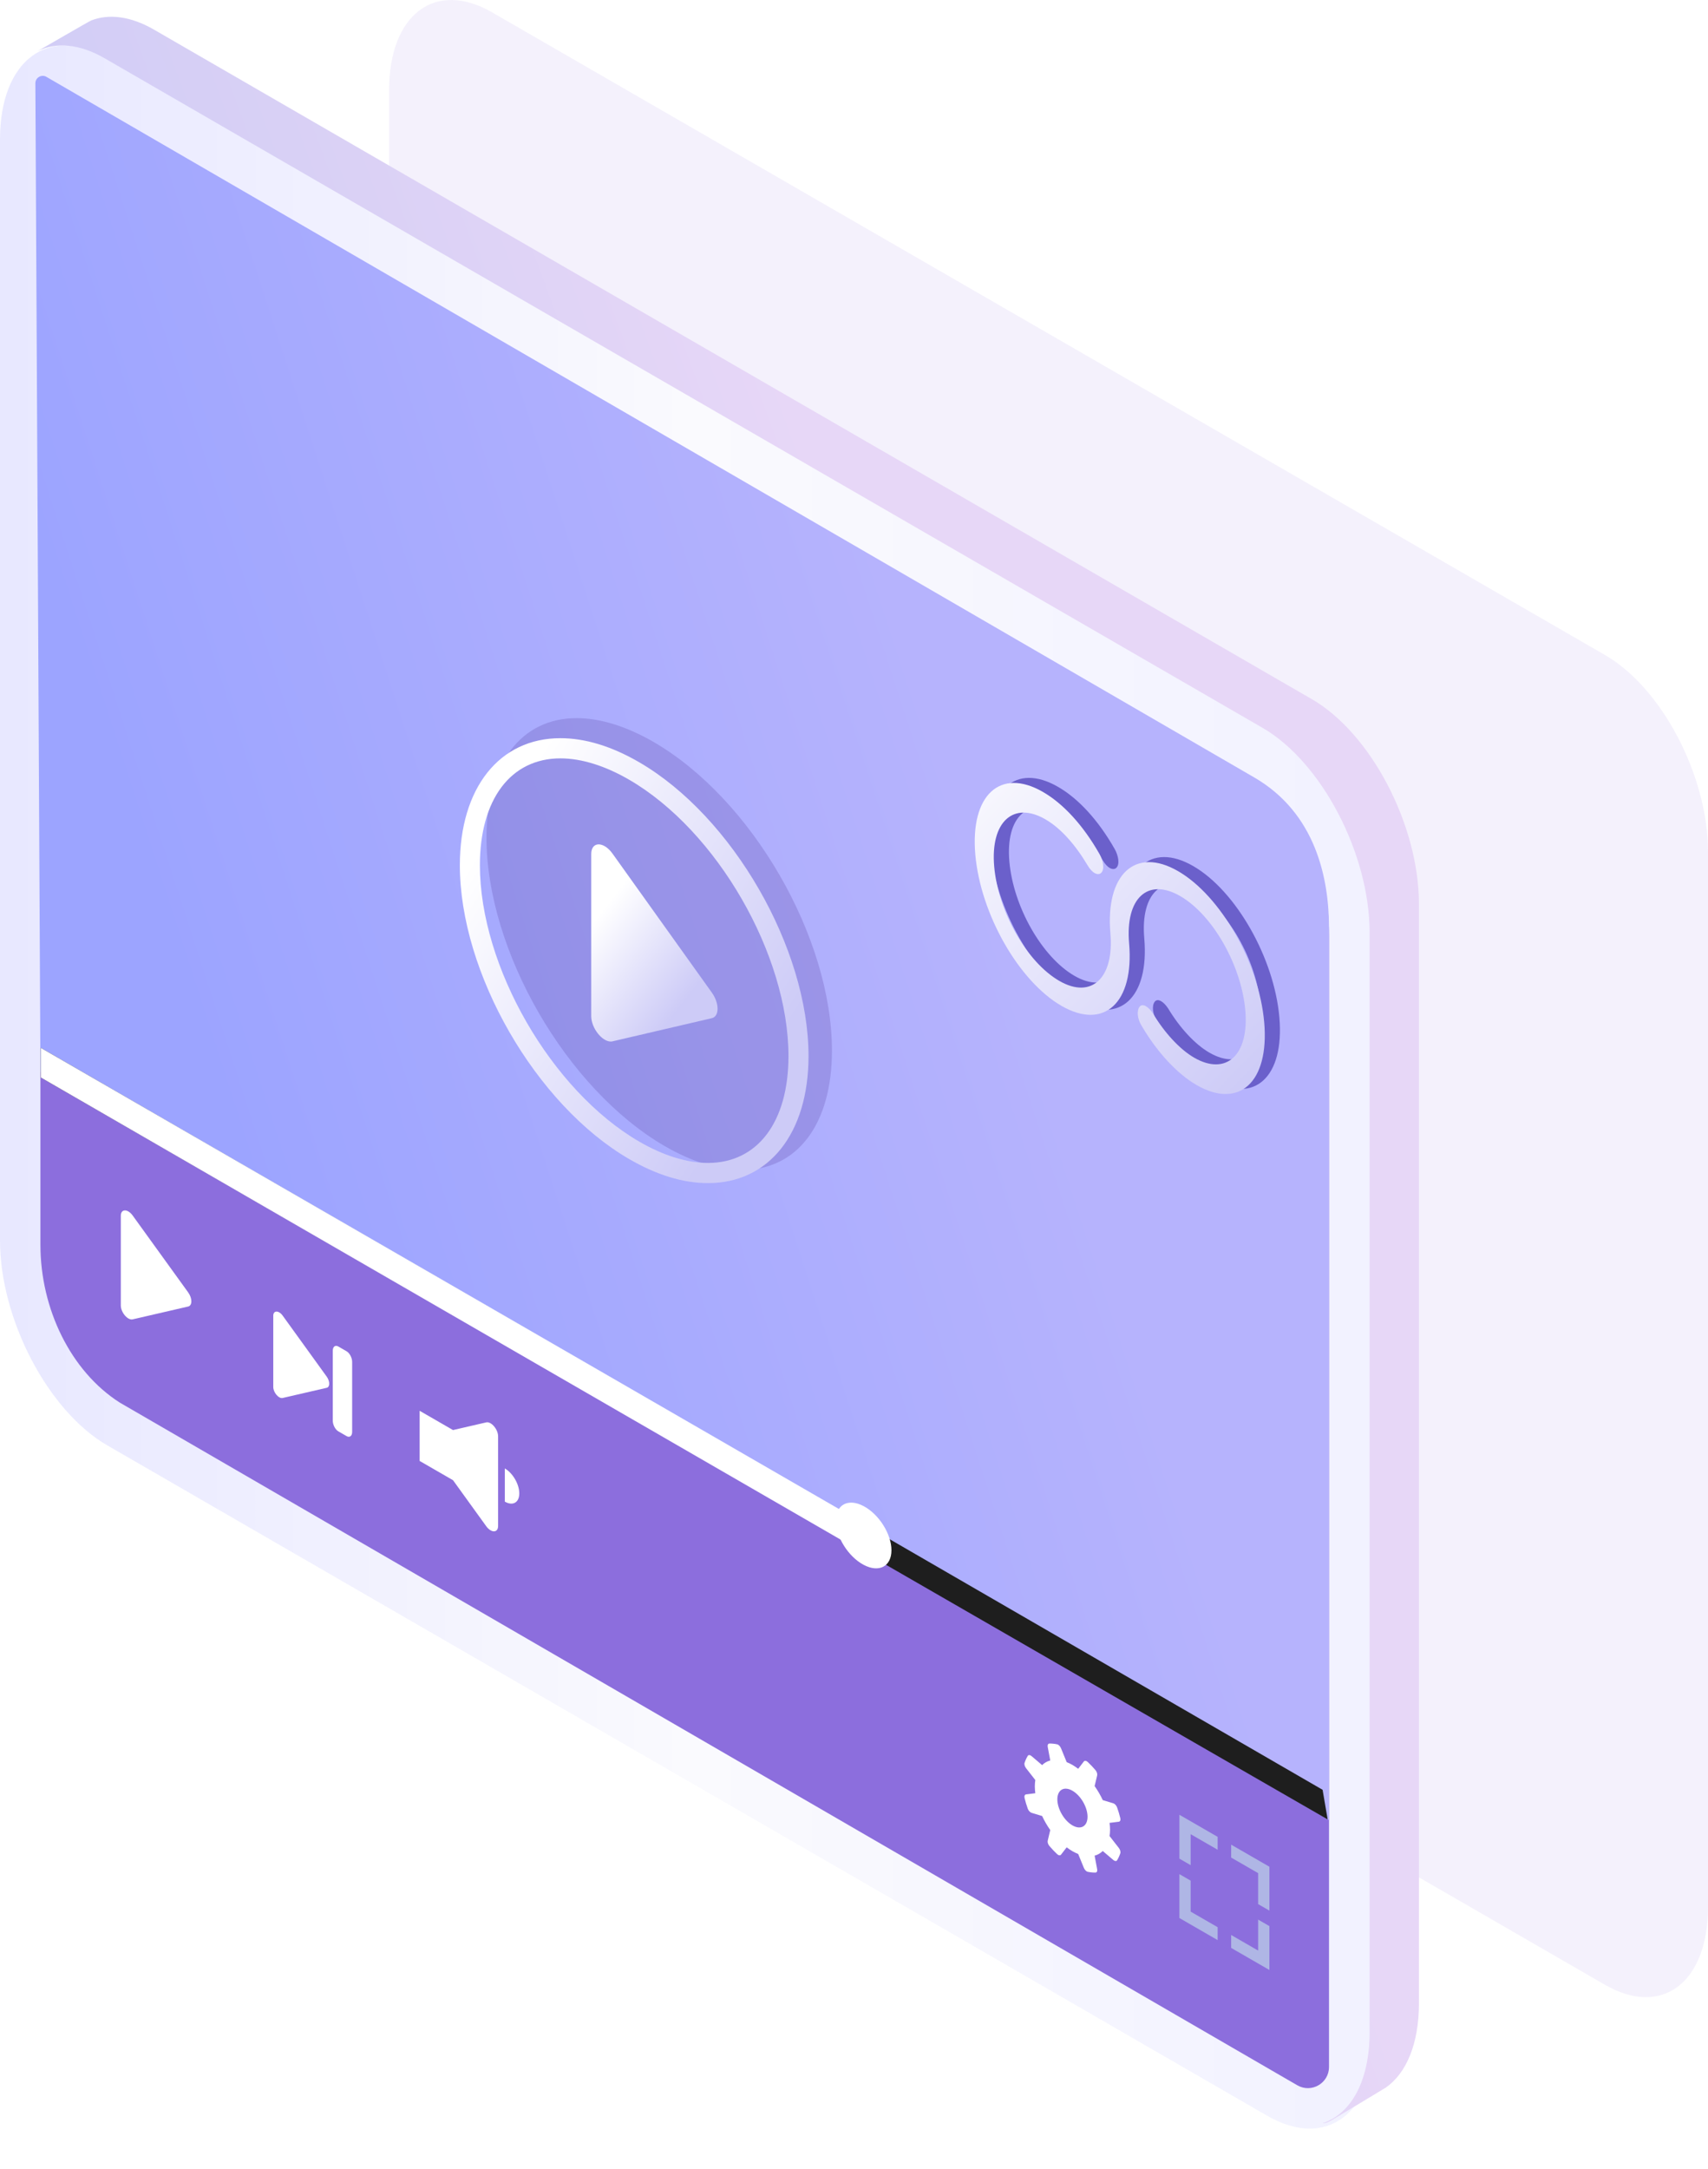
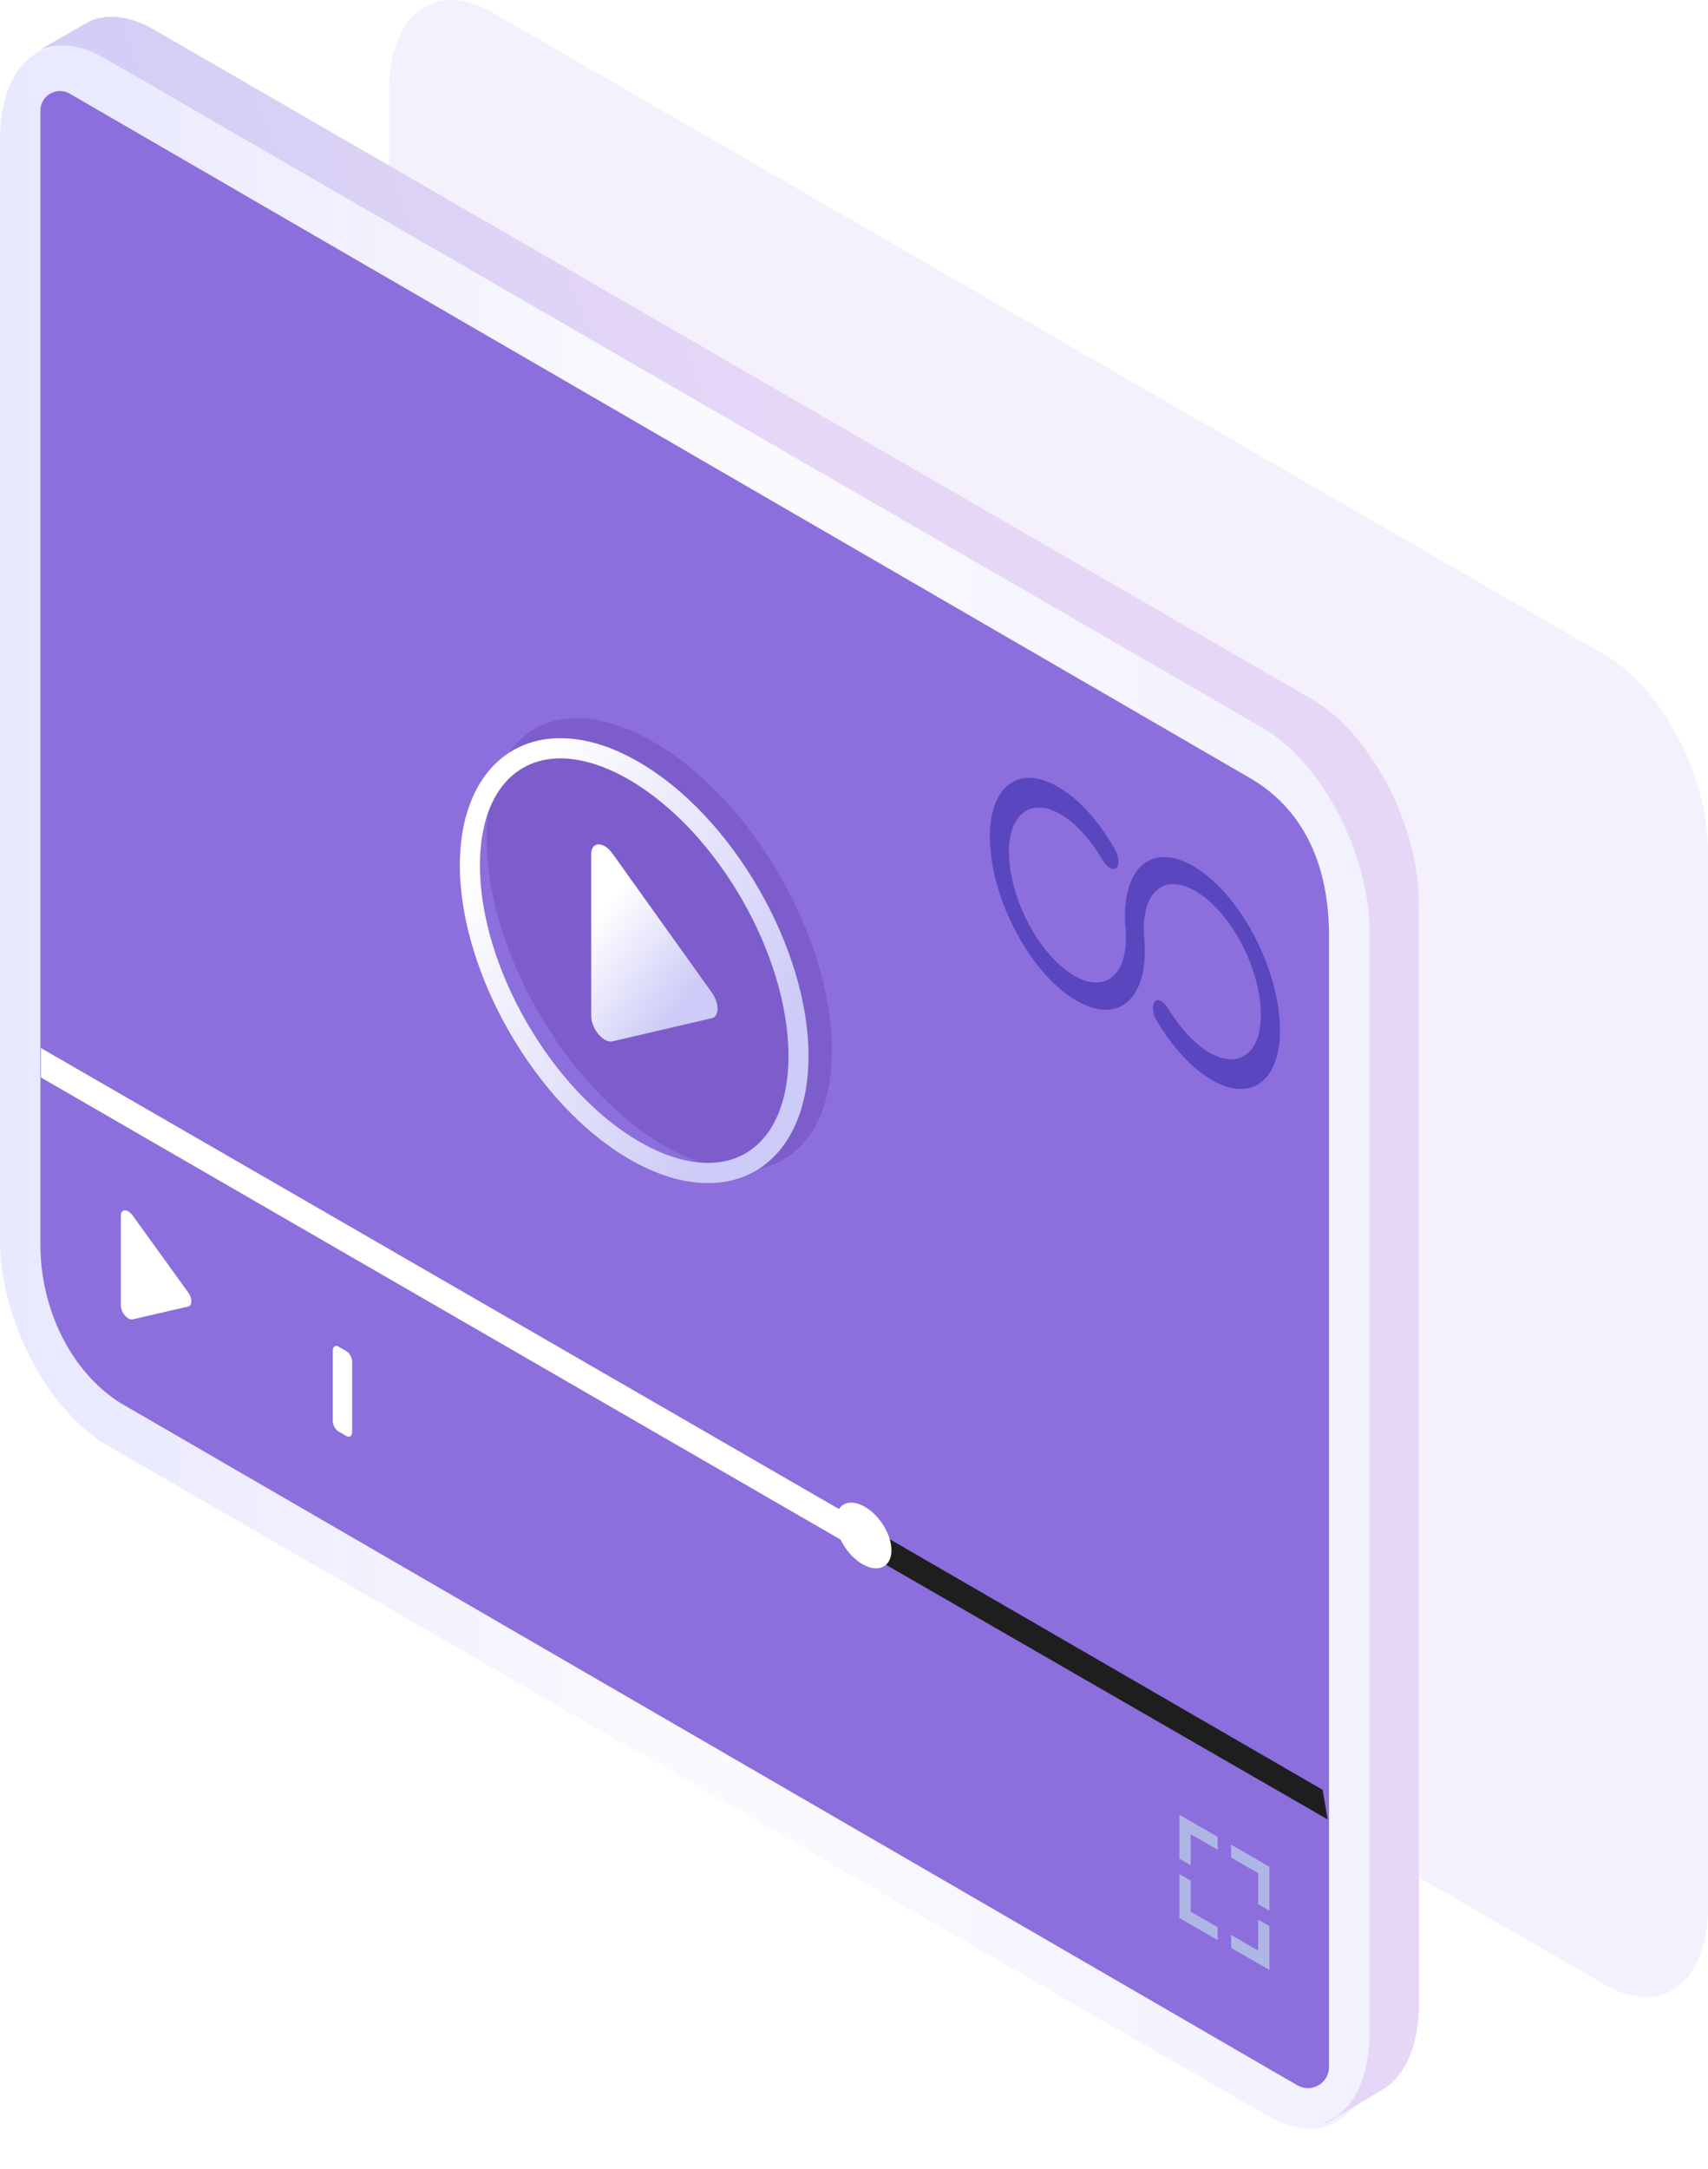
<svg xmlns="http://www.w3.org/2000/svg" xmlns:xlink="http://www.w3.org/1999/xlink" height="429" viewBox="0 0 338 429" width="338">
  <linearGradient id="a" x1="97.815%" x2="0%" y1="100%" y2="100%">
    <stop offset="0" stop-color="#f2f2ff" />
    <stop offset=".486" stop-color="#fafafe" />
    <stop offset="1" stop-color="#e8e8ff" />
  </linearGradient>
  <linearGradient id="b" x1="16.261%" x2="71.44%" y1="64.734%" y2="40.644%">
    <stop offset="0" stop-color="#9ca4ff" />
    <stop offset="1" stop-color="#b6b3fd" />
  </linearGradient>
  <linearGradient id="c" x1="23.636%" x2="66.754%" y1="64.734%" y2="40.644%">
    <stop offset="0" stop-color="#cdcbf7" />
    <stop offset=".486" stop-color="#d8d0f5" />
    <stop offset="1" stop-color="#e7d7f7" />
  </linearGradient>
  <linearGradient id="d">
    <stop offset="0" stop-color="#fff" />
    <stop offset="1" stop-color="#cdcbf7" />
  </linearGradient>
  <linearGradient id="e" x1="21.514%" x2="70.546%" xlink:href="#d" y1="22.826%" y2="81.539%" />
  <linearGradient id="f" x1="7.38%" x2="80.74%" xlink:href="#d" y1="22.826%" y2="81.539%" />
  <filter id="g">
    <feColorMatrix in="SourceGraphic" type="matrix" values="0 0 0 0 1 0 0 0 0 1 0 0 0 0 1 0 0 0 1 0" />
  </filter>
  <linearGradient id="h" x1="-19.323%" x2="100%" xlink:href="#d" y1="43.889%" y2="57.093%" />
  <g fill="none" fill-rule="evenodd">
    <path d="m317.613 392.556-220.227-127.101c-11.259-6.492-20.387-23.912-20.387-38.906v-208.71c0-14.996 9.128-21.888 20.387-15.393l220.227 127.101c11.259 6.492 20.387 23.912 20.387 38.906v208.71c0 14.996-9.128 21.888-20.387 15.393z" fill="#8c6edd" opacity=".1" />
    <path d="m258.497 428.838c-3.803 0-7.256-.833-9.983-2.408l-118.279-69.061-118.279-69.061c-3.64-2.104-5.726-5.43-5.726-9.13 0-4.055 2.514-7.832 6.897-10.365l1.968-16.17c3.442-1.988 7.747-3.083 12.122-3.083 3.803 0 7.256.833 9.983 2.408l126.28 72.555 126.28 72.555c3.64 2.104 5.726 5.43 5.726 9.13 0 4.055-2.514 7.832-6.897 10.365l-17.971 9.179c-3.44 1.994-7.745 3.088-12.12 3.088z" fill="#afb6e5" fill-rule="nonzero" opacity="0" />
    <path d="m250.754 418.45-229.509-132.572c-11.733-6.772-21.246-24.942-21.246-40.581v-217.693c0-15.641 9.512-22.83 21.246-16.056l229.509 132.572c11.733 6.772 21.246 24.942 21.246 40.581v217.693c0 15.641-9.512 22.83-21.246 16.056z" fill="url(#a)" />
    <path d="m256.24 412.15-232.534-134.739c-9.703-6.185-15.706-18.544-15.706-31.192v-224.338c0-2.996 3.25-4.857 5.828-3.344.3.176.538.315.685.401l232.781 134.911c11.552 6.68 15.706 18.546 15.706 31.194v223.765c0 3.213-3.465 5.228-6.248 3.636-.222-.127-.398-.229-.512-.295z" fill="#8c6edd" fill-rule="nonzero" />
-     <path d="m263 360v-176.494c0-9.664-2.572-22.672-14.822-29.756l-238.988-138.545c-.232-.136-.478-.205-.728-.205-.703 0-1.461.557-1.461 1.455l1 195.545z" fill="url(#b)" />
    <path d="m259.587 138.271-229.111-132.41c-4.635-2.677-8.92-3.169-12.411-1.822-.443.172-10.108 5.789-10.525 6.02l-.031.018c3.624-1.762 8.208-1.434 13.204 1.452l229.111 132.41c11.713 6.763 21.209 24.911 21.209 40.531v217.428c0 9.749-3.7 16.208-9.326 18.046.459.022 1.031-.155 1.858-.635.267-.155 10.437-6.251 10.694-6.431 4.028-2.822 6.537-8.622 6.537-16.649v-217.428c0-15.62-9.496-33.768-21.209-40.531z" fill="url(#c)" />
    <g transform="translate(91 142)">
      <path d="m.27 23.636c0 22.395 15.833 49.783 35.294 61.051 5.327 3.087 10.594 4.717 15.23 4.717 11.005 0 17.842-9.044 17.842-23.603 0-22.395-15.833-49.783-35.294-61.051-5.327-3.087-10.594-4.717-15.23-4.717-11.005 0-17.842 9.043-17.842 23.603z" fill="#28036e" fill-rule="nonzero" opacity=".155" transform="translate(5)" />
      <path d="m29.859 64c.12 0 .237-.013.352-.04l19.656-4.583c1.511-.352 1.511-2.947 0-5.059l-19.656-27.488c-.875-1.223-1.912-1.83-2.739-1.83-.846 0-1.472.638-1.472 1.907v32.071c0 2.344 2.134 5.022 3.859 5.022z" fill="url(#e)" />
      <path d="m33.508 87.242c-18.477-10.726-33.508-36.796-33.508-58.118 0-15.262 7.812-25.124 19.905-25.124 4.906 0 10.148 1.6 15.587 4.758 18.477 10.726 33.508 36.796 33.508 58.118 0 15.263-7.812 25.124-19.905 25.124-4.907-.001-10.149-1.601-15.587-4.758zm-29.539-58.118c0 20.051 14.142 44.572 31.523 54.66 4.759 2.764 9.462 4.224 13.603 4.224 9.829 0 15.936-8.097 15.936-21.132 0-20.051-14.142-44.572-31.523-54.66-4.759-2.764-9.462-4.224-13.603-4.224-9.829-.001-15.936 8.097-15.936 21.132z" fill="url(#f)" />
    </g>
    <g transform="translate(8 207)">
      <g fill-rule="nonzero">
        <path d="m.07 6.108 254.663 146.747-1-5.863-253.663-146.747z" fill="#1e1e1e" />
        <path d="m162.703 94.157-162.633-93.912v5.863l162.633 93.912z" fill="#fff" />
        <path d="m168.411 99.613c0 3.207-2.463 4.498-5.5 2.885-3.037-1.613-5.5-5.52-5.5-8.726s2.463-4.498 5.5-2.884c3.037 1.612 5.5 5.518 5.5 8.725z" fill="#fff" />
-         <path d="m211.67 154.895c0-.445-.039-.901-.096-1.36l1.827-.231c.262-.033.392-.323.298-.713-.17-.703-.382-1.409-.634-2.112-.141-.394-.458-.729-.756-.819l-2.081-.629c-.452-.968-.995-1.901-1.611-2.776l.499-2.1c.072-.3-.061-.741-.335-1.06-.486-.568-.993-1.105-1.523-1.603-.292-.276-.611-.31-.773-.104l-1.12 1.448c-.372-.28-.75-.543-1.138-.768-.388-.225-.766-.398-1.138-.547l-1.12-2.741c-.161-.394-.48-.727-.773-.788-.529-.11-1.036-.161-1.523-.153-.274.004-.407.29-.335.674l.499 2.676c-.615.161-1.159.472-1.611.917l-2.083-1.773c-.298-.255-.615-.284-.756-.053-.251.413-.464.872-.634 1.381-.094.282.037.723.298 1.058l1.827 2.339c-.057.394-.096.805-.096 1.25s.039.901.096 1.36l-1.827.231c-.262.033-.392.325-.298.715.17.703.382 1.409.634 2.112.141.394.458.729.756.819l2.083.629c.452.968.993 1.901 1.611 2.776l-.499 2.1c-.072.3.061.741.335 1.06.486.568.995 1.105 1.523 1.603.292.276.611.31.773.104l1.12-1.448c.372.28.75.543 1.138.766.388.223.766.398 1.138.547l1.12 2.741c.161.394.48.727.773.788.527.11 1.036.161 1.523.153.274-.004.407-.29.335-.674l-.499-2.676c.615-.161 1.159-.472 1.611-.917l2.083 1.773c.298.253.615.284.756.053.251-.413.464-.872.634-1.381.094-.282-.037-.723-.298-1.058l-1.827-2.339c.055-.394.094-.805.094-1.25zm-7.442-.866c-1.651-.952-2.988-3.26-2.988-5.151 0-1.893 1.339-2.655 2.988-1.703 1.651.952 2.988 3.26 2.988 5.151 0 1.893-1.337 2.655-2.988 1.703z" fill="#fff" />
        <path d="m29.235 48.61-10.977-15.199c-.989-1.368-2.35-1.344-2.35.043v17.734c0 1.387 1.363 2.984 2.35 2.755l10.977-2.535c.844-.196.844-1.63 0-2.798z" fill="#fff" />
-         <path d="m56.649 65.266-8.707-12.056c-.785-1.087-1.866-1.066-1.866.033v14.066c0 1.099 1.081 2.367 1.866 2.185l8.707-2.01c.668-.153.668-1.291 0-2.218z" fill="#fff" />
        <path d="m60.585 77.036-1.627-.939c-.609-.351-1.104-1.295-1.104-2.108v-13.837c0-.813.495-1.185 1.104-.833l1.627.939c.609.351 1.104 1.295 1.104 2.106v13.837c0 .813-.495 1.187-1.104.835z" fill="#fff" />
-         <path d="m88.218 74.323-6.569 1.517-6.604-3.809v9.92l6.604 3.809 6.569 9.097c.989 1.368 2.352 1.344 2.352-.043v-17.734c-.002-1.389-1.365-2.986-2.352-2.757zm3.683 9.109v6.564c1.58.913 2.861.182 2.861-1.63 0-1.814-1.279-4.023-2.861-4.934z" fill="#fff" />
      </g>
      <g filter="url(#g)">
        <g fill="#afb6e5" fill-rule="nonzero" transform="translate(225.198 151.135)">
          <path d="m10.436 9.258 5.343 3.082v6.127l2.228 1.285v-8.68l-7.57-4.367z" />
          <path d="m2.422 10.759v-6.125l5.343 3.082v-2.553l-7.568-4.367v8.68z" />
          <path d="m15.778 21.53v6.125l-5.343-3.082v2.553l7.57 4.367v-8.68z" />
          <path d="m7.765 23.031-5.343-3.082v-6.127l-2.226-1.285v8.68l7.568 4.367z" />
        </g>
      </g>
    </g>
    <g transform="matrix(.866 .5 -.5 .866 199.367 149.845)">
      <path d="m37.151 17.597c-6.758-9.669-4.353-17.403 5.41-17.403 9.763 0 22.98 7.735 29.738 17.403 6.758 9.669 4.353 17.403-5.41 17.403-4.491 0-10.003-1.74-15.155-4.641-1.517-.773-2.463-2.127-2.358-3.094.105-.967 1.472-.967 2.989-.193 3.83 2.127 8.095 3.481 11.415 3.481 7.225 0 9.224-5.801 4.088-13.149-5.136-7.348-15.048-13.149-22.468-13.149-7.42-0-9.224 5.801-4.088 13.149 6.758 9.669 4.353 17.403-5.41 17.403-9.763 0-22.98-7.735-29.738-17.403-6.758-9.669-4.353-17.403 5.41-17.403 4.686 0 10.199 1.74 15.816 5.028 1.322.773 2.463 2.127 2.162 3.094-.24.773-1.472.967-3.124 0-4.16-2.32-8.231-3.674-11.745-3.674-7.225 0-9.224 5.801-4.088 13.149 5.136 7.348 15.048 13.149 22.468 13.149 7.42 0 9.088-5.994 4.088-13.149z" fill="#3b2cab" fill-rule="nonzero" opacity=".613" />
-       <path d="m35.053 19.963c-6.758-9.669-4.353-17.403 5.41-17.403 9.763 0 22.98 7.735 29.738 17.403 6.758 9.669 4.353 17.403-5.41 17.403-4.491 0-10.003-1.74-15.155-4.641-1.517-.773-2.463-2.127-2.358-3.094.105-.967 1.472-.967 2.989-.193 3.83 2.127 8.095 3.481 11.415 3.481 7.225 0 9.224-5.801 4.088-13.149-5.136-7.348-15.048-13.149-22.468-13.149-7.42-0-9.224 5.801-4.088 13.149 6.758 9.669 4.353 17.403-5.41 17.403-9.763 0-22.98-7.735-29.738-17.403-6.758-9.669-4.353-17.403 5.41-17.403 4.686 0 10.199 1.74 15.816 5.028 1.322.773 2.463 2.127 2.162 3.094-.24.773-1.472.967-3.124 0-4.16-2.32-8.231-3.674-11.745-3.674-7.225 0-9.224 5.801-4.088 13.149 5.136 7.348 15.048 13.149 22.468 13.149 7.42 0 9.088-5.994 4.088-13.149z" fill="url(#h)" />
    </g>
  </g>
</svg>